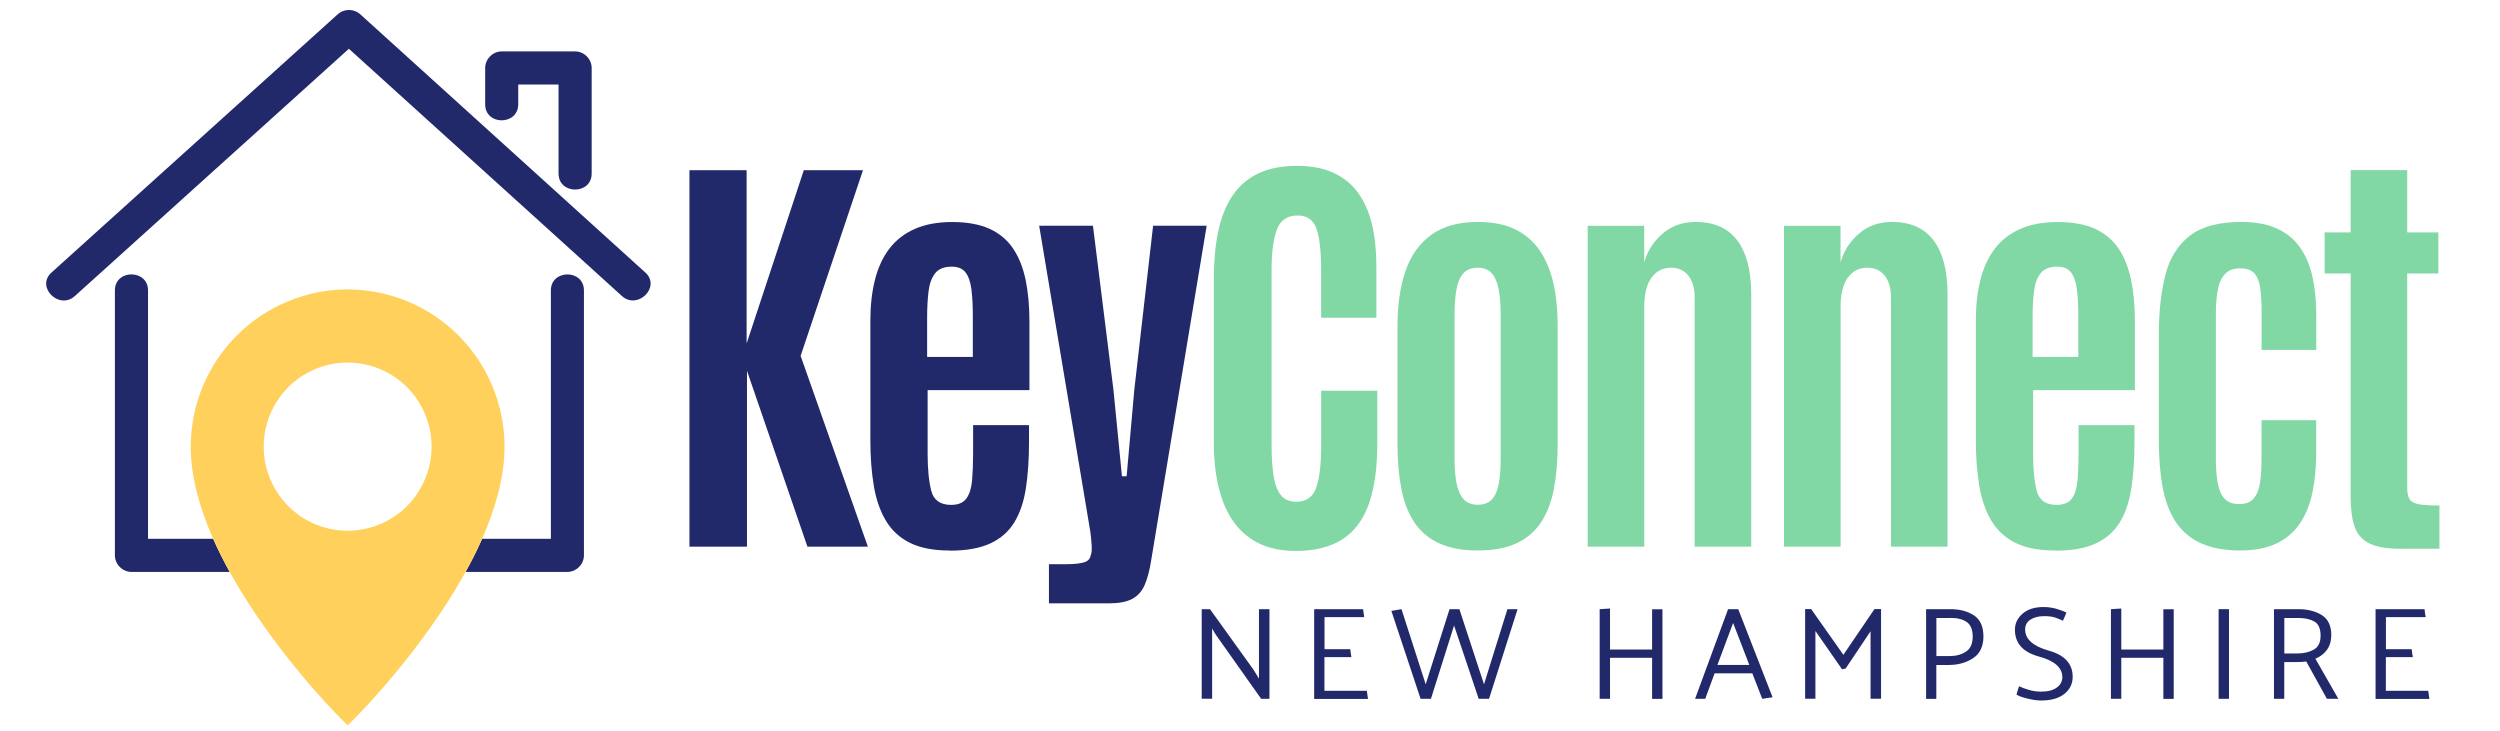
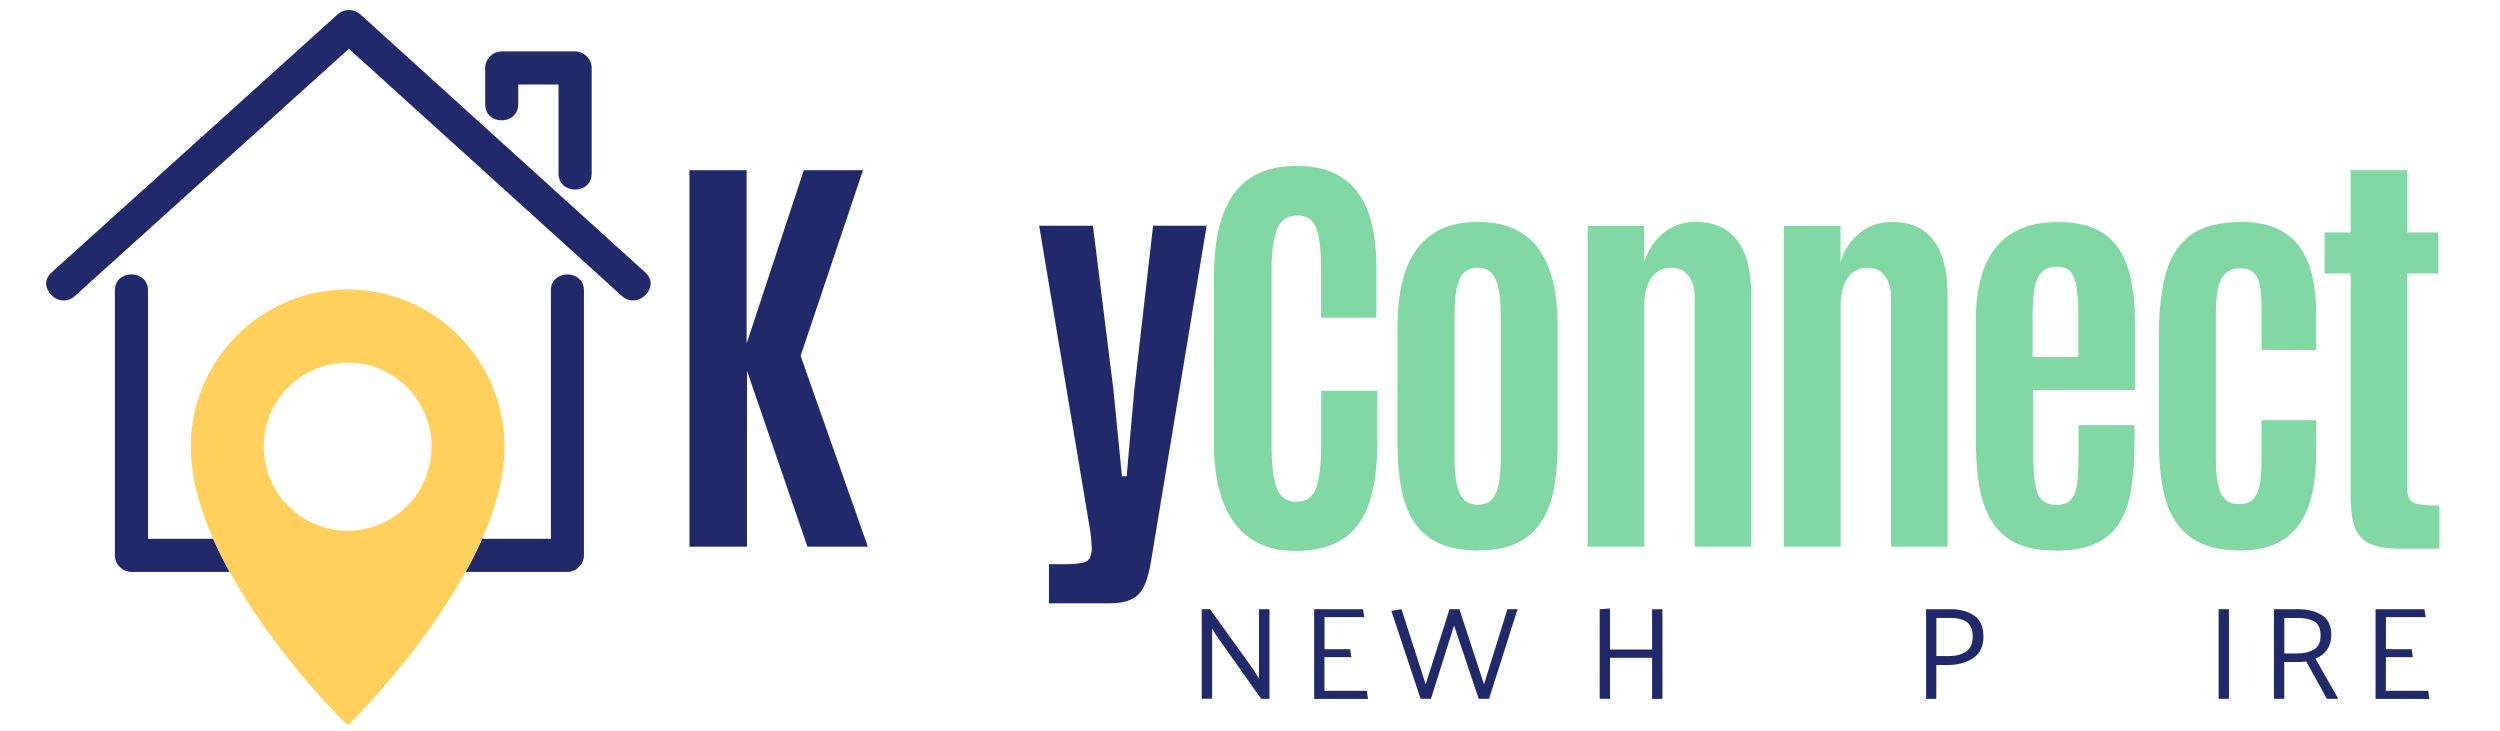
<svg xmlns="http://www.w3.org/2000/svg" width="229" height="67" viewBox="0 0 229 67" fill="none">
  <g clip-path="url(#clip0_215_54)">
    <path d="M110.076 64.011V55.8H110.836L114.827 61.354L115.321 62.161V55.8H116.282V64.011H115.522L111.343 58.105L111.031 57.571V64.004H110.082L110.076 64.011Z" fill="#21296B" />
    <path d="M120.377 64.011V55.8H124.861C124.874 55.923 124.894 56.041 124.907 56.164C124.92 56.288 124.946 56.405 124.965 56.529H121.326V59.466H123.685C123.698 59.589 123.717 59.707 123.73 59.83C123.743 59.954 123.769 60.071 123.789 60.195H121.319V63.275H125.199L125.31 64.024H120.37L120.377 64.011Z" fill="#21296B" />
    <path d="M135.448 64.011L133.193 57.297L131.074 64.011H130.125L127.448 55.956L128.377 55.8L130.593 62.682L132.777 55.8H133.68L135.935 62.682L138.08 55.8H139.01L136.397 64.011H135.455H135.448Z" fill="#21296B" />
    <path d="M151.332 64.011V60.254H147.478V64.011H146.529V55.8L147.478 55.741V59.498H151.332V55.806H152.281V64.017H151.332V64.011Z" fill="#21296B" />
-     <path d="M159.222 55.8L162.367 63.868L161.418 64.011L160.515 61.68H157.057L156.199 64.011H155.27L158.292 55.8H159.222ZM158.754 57.063L157.317 60.905H160.235L158.754 57.063Z" fill="#21296B" />
-     <path d="M168.73 61.302L166.292 57.799V64.004H165.35V55.793H165.903L168.853 59.98L171.7 55.793H172.304V64.004H171.342V57.825L169.055 61.243L168.73 61.302Z" fill="#21296B" />
    <path d="M176.431 64.011V55.8H178.66C179.518 55.8 180.239 55.988 180.818 56.373C181.396 56.757 181.682 57.401 181.682 58.313C181.676 59.212 181.364 59.876 180.74 60.286C180.116 60.696 179.381 60.911 178.524 60.911H177.367V64.017H176.424L176.431 64.011ZM178.66 56.607H177.373V60.097H178.576C179.173 60.097 179.667 59.961 180.077 59.694C180.486 59.427 180.688 58.977 180.701 58.346C180.701 57.688 180.519 57.232 180.155 56.978C179.791 56.724 179.29 56.6 178.667 56.6L178.66 56.607Z" fill="#21296B" />
-     <path d="M184.938 62.858C185.153 62.962 185.445 63.073 185.809 63.184C186.173 63.295 186.556 63.353 186.946 63.353C187.583 63.353 188.064 63.23 188.402 62.982C188.74 62.735 188.909 62.416 188.909 62.025C188.909 61.152 188.188 60.521 186.738 60.13C185.296 59.733 184.568 58.919 184.568 57.681C184.568 57.102 184.802 56.614 185.27 56.21C185.738 55.806 186.374 55.604 187.187 55.604C187.596 55.604 187.986 55.656 188.35 55.761C188.714 55.865 189.026 55.982 189.286 56.112C189.241 56.242 189.189 56.366 189.13 56.49C189.072 56.614 189.02 56.737 188.961 56.861C188.753 56.757 188.513 56.659 188.253 56.568C187.986 56.477 187.655 56.438 187.252 56.438C186.745 56.438 186.329 56.542 185.997 56.75C185.666 56.959 185.504 57.265 185.504 57.656C185.504 58.548 186.231 59.199 187.681 59.602C189.13 60.006 189.858 60.807 189.858 62.005C189.858 62.63 189.604 63.151 189.104 63.555C188.604 63.959 187.889 64.167 186.966 64.167C186.621 64.167 186.199 64.109 185.692 63.985C185.185 63.861 184.86 63.737 184.711 63.614C184.743 63.49 184.782 63.373 184.821 63.242C184.86 63.119 184.899 62.989 184.945 62.865L184.938 62.858Z" fill="#21296B" />
-     <path d="M198.164 64.011V60.254H194.31V64.011H193.361V55.8L194.31 55.741V59.498H198.164V55.806H199.113V64.017H198.164V64.011Z" fill="#21296B" />
    <path d="M203.226 64.011V55.8H204.175V64.011H203.226Z" fill="#21296B" />
    <path d="M213.144 64.011L211.253 60.592C211.116 60.605 210.98 60.618 210.837 60.631C210.694 60.638 210.551 60.644 210.395 60.644H209.238V64.011H208.296V55.8H210.525C211.383 55.8 212.104 55.982 212.682 56.347C213.261 56.711 213.547 57.33 213.547 58.189C213.54 58.743 213.397 59.199 213.131 59.55C212.864 59.902 212.514 60.162 212.091 60.338L214.19 64.011H213.144ZM210.531 56.607H209.244V59.856H210.447C211.025 59.856 211.526 59.739 211.942 59.505C212.358 59.27 212.566 58.847 212.566 58.222C212.566 57.597 212.377 57.148 212 56.933C211.623 56.718 211.129 56.607 210.531 56.607Z" fill="#21296B" />
    <path d="M217.602 64.011V55.8H222.087C222.1 55.923 222.119 56.041 222.132 56.164C222.145 56.288 222.171 56.405 222.191 56.529H218.551V59.466H220.91C220.923 59.589 220.943 59.707 220.956 59.83C220.969 59.954 220.995 60.071 221.014 60.195H218.545V63.275H222.425L222.535 64.024H217.596L217.602 64.011Z" fill="#21296B" />
    <path d="M63.153 50.076V15.59H68.391V31.465L73.629 15.59H79.049L73.337 32.598L79.498 50.076H73.961L68.424 33.966V50.076H63.146H63.153Z" fill="#21296B" />
-     <path d="M86.978 50.427C85.503 50.427 84.294 50.193 83.352 49.724C82.403 49.255 81.669 48.572 81.142 47.686C80.616 46.8 80.245 45.733 80.037 44.482C79.829 43.232 79.725 41.839 79.725 40.302V29.349C79.725 27.975 79.868 26.738 80.148 25.624C80.427 24.517 80.863 23.567 81.461 22.785C82.058 22.004 82.825 21.398 83.781 20.975C84.73 20.552 85.88 20.337 87.225 20.337C88.57 20.337 89.734 20.545 90.65 20.962C91.56 21.379 92.281 21.991 92.814 22.785C93.341 23.58 93.718 24.537 93.952 25.657C94.179 26.777 94.296 28.04 94.296 29.447V35.737H84.97V41.519C84.97 42.946 85.081 44.085 85.302 44.951C85.522 45.811 86.127 46.247 87.121 46.247C87.784 46.247 88.259 46.045 88.538 45.641C88.817 45.238 88.987 44.678 89.045 43.968C89.103 43.258 89.136 42.444 89.136 41.526V38.941H94.257V40.51C94.257 42.093 94.16 43.492 93.971 44.723C93.783 45.954 93.432 46.989 92.918 47.836C92.405 48.682 91.671 49.334 90.715 49.776C89.76 50.219 88.525 50.441 86.998 50.441L86.978 50.427ZM84.925 32.696H89.11V28.932C89.11 27.956 89.064 27.129 88.974 26.451C88.882 25.781 88.701 25.273 88.428 24.934C88.155 24.596 87.739 24.426 87.173 24.426C86.484 24.426 85.977 24.628 85.659 25.032C85.341 25.436 85.139 25.989 85.055 26.686C84.97 27.383 84.925 28.177 84.925 29.069V32.696Z" fill="#21296B" />
    <path d="M96.083 55.266V51.678H97.786C98.358 51.678 98.839 51.626 99.236 51.528C99.625 51.43 99.846 51.215 99.898 50.89C99.989 50.721 100.022 50.414 99.996 49.978C99.97 49.542 99.931 49.125 99.879 48.734L95.187 20.675H100.113L101.991 35.705L102.771 43.623H103.2L103.902 35.705L105.624 20.675H110.531L105.449 51.32C105.306 52.244 105.104 53 104.851 53.586C104.597 54.165 104.214 54.588 103.707 54.862C103.2 55.129 102.491 55.266 101.595 55.266H96.077H96.083Z" fill="#21296B" />
    <path d="M118.681 50.467C117.01 50.467 115.626 50.082 114.515 49.307C113.403 48.539 112.578 47.413 112.019 45.928C111.467 44.443 111.187 42.653 111.187 40.549V25.52C111.187 23.938 111.317 22.518 111.577 21.248C111.837 19.979 112.26 18.898 112.851 17.993C113.442 17.087 114.222 16.397 115.197 15.915C116.172 15.434 117.381 15.193 118.817 15.193C120.123 15.193 121.235 15.408 122.151 15.831C123.074 16.254 123.821 16.866 124.4 17.661C124.978 18.455 125.401 19.419 125.673 20.552C125.94 21.685 126.076 22.955 126.076 24.361V29.102H121.014V24.693C121.014 22.994 120.871 21.743 120.585 20.942C120.299 20.142 119.727 19.738 118.863 19.738C117.914 19.738 117.277 20.174 116.958 21.04C116.64 21.906 116.477 23.117 116.477 24.674V40.784C116.477 41.988 116.549 42.965 116.685 43.733C116.822 44.495 117.056 45.062 117.381 45.42C117.706 45.778 118.161 45.96 118.752 45.96C119.636 45.96 120.24 45.544 120.552 44.704C120.864 43.864 121.02 42.542 121.02 40.725V35.789H126.161V40.666C126.161 42.848 125.907 44.665 125.401 46.123C124.894 47.582 124.088 48.669 122.983 49.386C121.878 50.102 120.448 50.467 118.687 50.467H118.681Z" fill="#82D8A4" />
    <path d="M135.37 50.427C133.96 50.427 132.783 50.206 131.828 49.77C130.879 49.334 130.125 48.695 129.566 47.868C129.008 47.041 128.618 46.026 128.377 44.834C128.137 43.636 128.013 42.275 128.013 40.751V29.759C128.013 27.916 128.254 26.289 128.728 24.869C129.202 23.45 129.982 22.343 131.068 21.535C132.153 20.734 133.583 20.33 135.37 20.33C136.728 20.33 137.872 20.558 138.802 21.014C139.731 21.47 140.485 22.121 141.05 22.961C141.616 23.801 142.032 24.797 142.292 25.95C142.551 27.102 142.681 28.366 142.681 29.753V40.745C142.681 42.249 142.564 43.59 142.337 44.782C142.11 45.973 141.72 46.989 141.167 47.829C140.615 48.669 139.867 49.314 138.925 49.757C137.983 50.2 136.8 50.421 135.364 50.421L135.37 50.427ZM135.37 46.234C135.955 46.234 136.397 46.052 136.702 45.693C137.001 45.335 137.203 44.834 137.307 44.196C137.411 43.558 137.463 42.815 137.463 41.982V28.835C137.463 27.949 137.404 27.181 137.287 26.543C137.17 25.904 136.962 25.403 136.663 25.051C136.364 24.7 135.935 24.524 135.37 24.524C134.805 24.524 134.337 24.7 134.031 25.051C133.726 25.403 133.518 25.898 133.407 26.543C133.297 27.181 133.238 27.949 133.238 28.835V41.982C133.238 42.815 133.29 43.558 133.407 44.196C133.518 44.834 133.726 45.335 134.031 45.693C134.337 46.052 134.785 46.234 135.37 46.234Z" fill="#82D8A4" />
    <path d="M145.431 50.076V20.682H150.61V24.055C150.87 23.052 151.416 22.18 152.255 21.437C153.086 20.701 154.113 20.33 155.322 20.33C157.018 20.33 158.286 20.897 159.137 22.023C159.982 23.156 160.411 24.791 160.411 26.933V50.076H155.231V27.246C155.231 26.399 155.036 25.729 154.653 25.247C154.269 24.765 153.743 24.524 153.08 24.524C152.547 24.524 152.092 24.674 151.722 24.967C151.351 25.26 151.072 25.663 150.89 26.184C150.708 26.705 150.617 27.304 150.617 27.995V50.076H145.437H145.431Z" fill="#82D8A4" />
    <path d="M163.413 50.076V20.682H168.593V24.055C168.853 23.052 169.399 22.18 170.237 21.437C171.069 20.701 172.096 20.33 173.305 20.33C175.001 20.33 176.268 20.897 177.12 22.023C177.965 23.156 178.394 24.791 178.394 26.933V50.076H173.214V27.246C173.214 26.399 173.019 25.729 172.635 25.247C172.252 24.765 171.726 24.524 171.063 24.524C170.53 24.524 170.075 24.674 169.704 24.967C169.334 25.26 169.055 25.663 168.873 26.184C168.691 26.705 168.6 27.304 168.6 27.995V50.076H163.42H163.413Z" fill="#82D8A4" />
    <path d="M188.24 50.427C186.764 50.427 185.556 50.193 184.613 49.724C183.664 49.255 182.93 48.572 182.403 47.686C181.877 46.8 181.507 45.733 181.299 44.482C181.091 43.232 180.987 41.839 180.987 40.302V29.349C180.987 27.975 181.123 26.738 181.409 25.624C181.689 24.517 182.124 23.567 182.722 22.785C183.313 22.004 184.087 21.398 185.042 20.975C185.991 20.552 187.141 20.337 188.487 20.337C189.832 20.337 190.995 20.545 191.912 20.962C192.821 21.379 193.543 21.991 194.076 22.785C194.602 23.58 194.979 24.537 195.213 25.657C195.441 26.777 195.557 28.04 195.557 29.447V35.737H186.231V41.519C186.231 42.946 186.342 44.085 186.563 44.951C186.784 45.811 187.388 46.247 188.383 46.247C189.045 46.247 189.52 46.045 189.799 45.641C190.079 45.238 190.248 44.678 190.306 43.968C190.365 43.258 190.397 42.444 190.397 41.526V38.941H195.519V40.51C195.519 42.093 195.421 43.492 195.233 44.723C195.044 45.954 194.693 46.989 194.18 47.836C193.666 48.682 192.932 49.334 191.983 49.776C191.034 50.219 189.793 50.441 188.266 50.441L188.24 50.427ZM186.186 32.696H190.371V28.932C190.371 27.956 190.326 27.129 190.235 26.451C190.144 25.781 189.962 25.273 189.689 24.934C189.416 24.596 189 24.426 188.435 24.426C187.746 24.426 187.239 24.628 186.92 25.032C186.602 25.436 186.4 25.989 186.316 26.686C186.231 27.383 186.186 28.177 186.186 29.069V32.696Z" fill="#82D8A4" />
    <path d="M205.261 50.427C203.759 50.427 202.524 50.193 201.543 49.731C200.568 49.268 199.801 48.598 199.242 47.725C198.69 46.852 198.3 45.785 198.079 44.534C197.858 43.278 197.748 41.865 197.748 40.282V30.762C197.748 28.594 197.949 26.731 198.352 25.175C198.755 23.619 199.502 22.427 200.594 21.587C201.686 20.747 203.259 20.33 205.319 20.33C206.586 20.33 207.652 20.526 208.53 20.916C209.4 21.307 210.109 21.874 210.642 22.61C211.175 23.345 211.565 24.237 211.805 25.286C212.046 26.334 212.169 27.506 212.169 28.815V32.051H207.165V28.639C207.165 27.793 207.126 27.064 207.048 26.458C206.97 25.852 206.794 25.383 206.521 25.064C206.248 24.745 205.813 24.582 205.209 24.582C204.604 24.582 204.162 24.745 203.837 25.071C203.512 25.396 203.285 25.872 203.161 26.49C203.038 27.109 202.973 27.851 202.973 28.717V41.962C202.973 42.848 203.025 43.61 203.142 44.235C203.252 44.86 203.46 45.342 203.766 45.674C204.071 46.006 204.526 46.175 205.124 46.175C205.722 46.175 206.151 45.999 206.443 45.654C206.736 45.309 206.931 44.821 207.022 44.196C207.113 43.571 207.158 42.828 207.158 41.982V38.492H212.163V41.467C212.163 42.815 212.046 44.039 211.812 45.14C211.578 46.247 211.194 47.185 210.655 47.972C210.122 48.754 209.407 49.359 208.523 49.783C207.633 50.206 206.547 50.421 205.254 50.421L205.261 50.427Z" fill="#82D8A4" />
    <path d="M219.935 50.271C218.681 50.271 217.726 50.108 217.063 49.789C216.4 49.47 215.938 48.962 215.692 48.272C215.445 47.582 215.321 46.683 215.321 45.589V25.051H212.936V21.288H215.321V15.583H220.501V21.288H223.354V25.051H220.501V44.684C220.501 45.14 220.572 45.485 220.715 45.719C220.858 45.954 221.144 46.11 221.567 46.188C221.989 46.267 222.619 46.306 223.451 46.306V50.265H219.929L219.935 50.271Z" fill="#82D8A4" />
    <path d="M50.46 26.601V49.353H44.163C43.708 50.382 43.194 51.398 42.648 52.388H51.975C52.793 52.388 53.489 51.691 53.489 50.87V26.601C53.489 24.648 50.46 24.648 50.46 26.601ZM13.559 49.353V26.601C13.559 24.648 10.524 24.641 10.524 26.601V50.87C10.524 51.691 11.219 52.388 12.045 52.388H21.039C20.493 51.398 19.98 50.382 19.525 49.353H13.559ZM59.117 24.967C51.494 18.064 43.883 11.168 36.273 4.273C35.194 3.289 34.122 2.319 33.036 1.342C32.413 0.769 31.522 0.769 30.898 1.342C23.255 8.245 15.606 15.141 7.963 22.036C6.878 23.02 5.799 23.99 4.714 24.967C3.258 26.282 5.409 28.431 6.858 27.116C14.501 20.22 22.137 13.324 29.78 6.434C30.508 5.783 31.23 5.132 31.958 4.468C39.217 11.045 46.47 17.615 53.729 24.179C54.808 25.162 55.88 26.132 56.966 27.116C58.409 28.418 60.566 26.282 59.117 24.967ZM52.683 4.709H45.956C45.138 4.709 44.442 5.406 44.442 6.226V9.547C44.429 11.514 47.471 11.514 47.471 9.547V7.743H51.162V15.896C51.162 17.849 54.197 17.856 54.197 15.896V6.226C54.197 5.406 53.502 4.709 52.683 4.709Z" fill="#21296B" />
    <path d="M46.145 39.501C46.099 39.032 46.028 38.57 45.937 38.107C45.846 37.645 45.729 37.183 45.593 36.733C45.456 36.284 45.3 35.841 45.118 35.405C44.936 34.969 44.735 34.545 44.514 34.129C44.293 33.712 44.052 33.308 43.792 32.917C43.526 32.527 43.246 32.149 42.947 31.784C42.648 31.42 42.337 31.068 42.005 30.736C41.674 30.404 41.323 30.085 40.959 29.785C40.595 29.486 40.218 29.206 39.828 28.945C39.438 28.685 39.029 28.437 38.619 28.216C38.203 27.995 37.774 27.793 37.345 27.61C36.91 27.435 36.468 27.272 36.013 27.135C35.565 26.998 35.11 26.881 34.648 26.79C34.187 26.699 33.719 26.627 33.251 26.582C32.783 26.536 32.315 26.51 31.847 26.51C31.379 26.51 30.905 26.536 30.437 26.582C29.969 26.627 29.501 26.699 29.04 26.79C28.578 26.881 28.123 26.998 27.675 27.135C27.226 27.272 26.784 27.435 26.349 27.61C25.913 27.793 25.485 27.995 25.075 28.216C24.659 28.437 24.256 28.685 23.86 28.945C23.47 29.206 23.093 29.486 22.729 29.785C22.365 30.085 22.021 30.404 21.683 30.736C21.351 31.068 21.039 31.42 20.74 31.784C20.441 32.149 20.162 32.527 19.895 32.917C19.635 33.308 19.395 33.712 19.174 34.129C18.953 34.545 18.752 34.969 18.57 35.405C18.388 35.841 18.232 36.284 18.095 36.733C17.959 37.183 17.842 37.645 17.751 38.107C17.66 38.57 17.588 39.032 17.543 39.501C17.497 39.97 17.471 40.445 17.471 40.914C17.471 43.662 18.29 46.553 19.525 49.353C19.98 50.382 20.493 51.398 21.039 52.387C24.965 59.498 30.768 65.365 31.139 65.736L31.847 66.446L32.556 65.736C32.926 65.365 38.723 59.498 42.648 52.387C43.194 51.398 43.708 50.382 44.163 49.353C45.398 46.553 46.216 43.662 46.216 40.914C46.216 40.445 46.19 39.97 46.145 39.501ZM24.302 39.41C24.406 38.915 24.549 38.433 24.744 37.964C24.932 37.495 25.173 37.052 25.452 36.636C25.732 36.212 26.05 35.822 26.407 35.464C26.765 35.112 27.155 34.786 27.571 34.506C27.993 34.226 28.435 33.992 28.903 33.797C29.371 33.601 29.852 33.458 30.346 33.36C30.84 33.263 31.34 33.211 31.847 33.211C32.354 33.211 32.848 33.263 33.342 33.36C33.842 33.458 34.323 33.601 34.785 33.797C35.253 33.992 35.694 34.226 36.117 34.506C36.533 34.786 36.923 35.112 37.28 35.464C37.638 35.822 37.956 36.212 38.236 36.636C38.515 37.052 38.756 37.495 38.944 37.964C39.139 38.433 39.288 38.915 39.386 39.41C39.483 39.904 39.535 40.406 39.535 40.914C39.529 41.422 39.483 41.917 39.386 42.418C39.282 42.913 39.139 43.395 38.944 43.857C38.749 44.326 38.515 44.769 38.236 45.192C37.956 45.609 37.638 45.999 37.28 46.358C36.923 46.716 36.533 47.035 36.111 47.315C35.694 47.595 35.253 47.836 34.785 48.025C34.317 48.22 33.836 48.37 33.342 48.467C32.848 48.565 32.347 48.617 31.847 48.617C31.347 48.617 30.84 48.565 30.346 48.467C29.852 48.37 29.371 48.227 28.903 48.031C28.435 47.836 27.993 47.601 27.571 47.321C27.155 47.035 26.765 46.716 26.407 46.358C26.05 45.999 25.732 45.615 25.452 45.192C25.173 44.775 24.932 44.326 24.744 43.864C24.549 43.395 24.406 42.913 24.302 42.418C24.204 41.923 24.159 41.422 24.159 40.914C24.159 40.406 24.204 39.904 24.302 39.41Z" fill="#FFD15C" />
  </g>
  <defs>
    <clipPath id="clip0_215_54">
      <rect width="219.232" height="65.534" fill="white" transform="translate(4.226 0.913)" />
    </clipPath>
  </defs>
</svg>